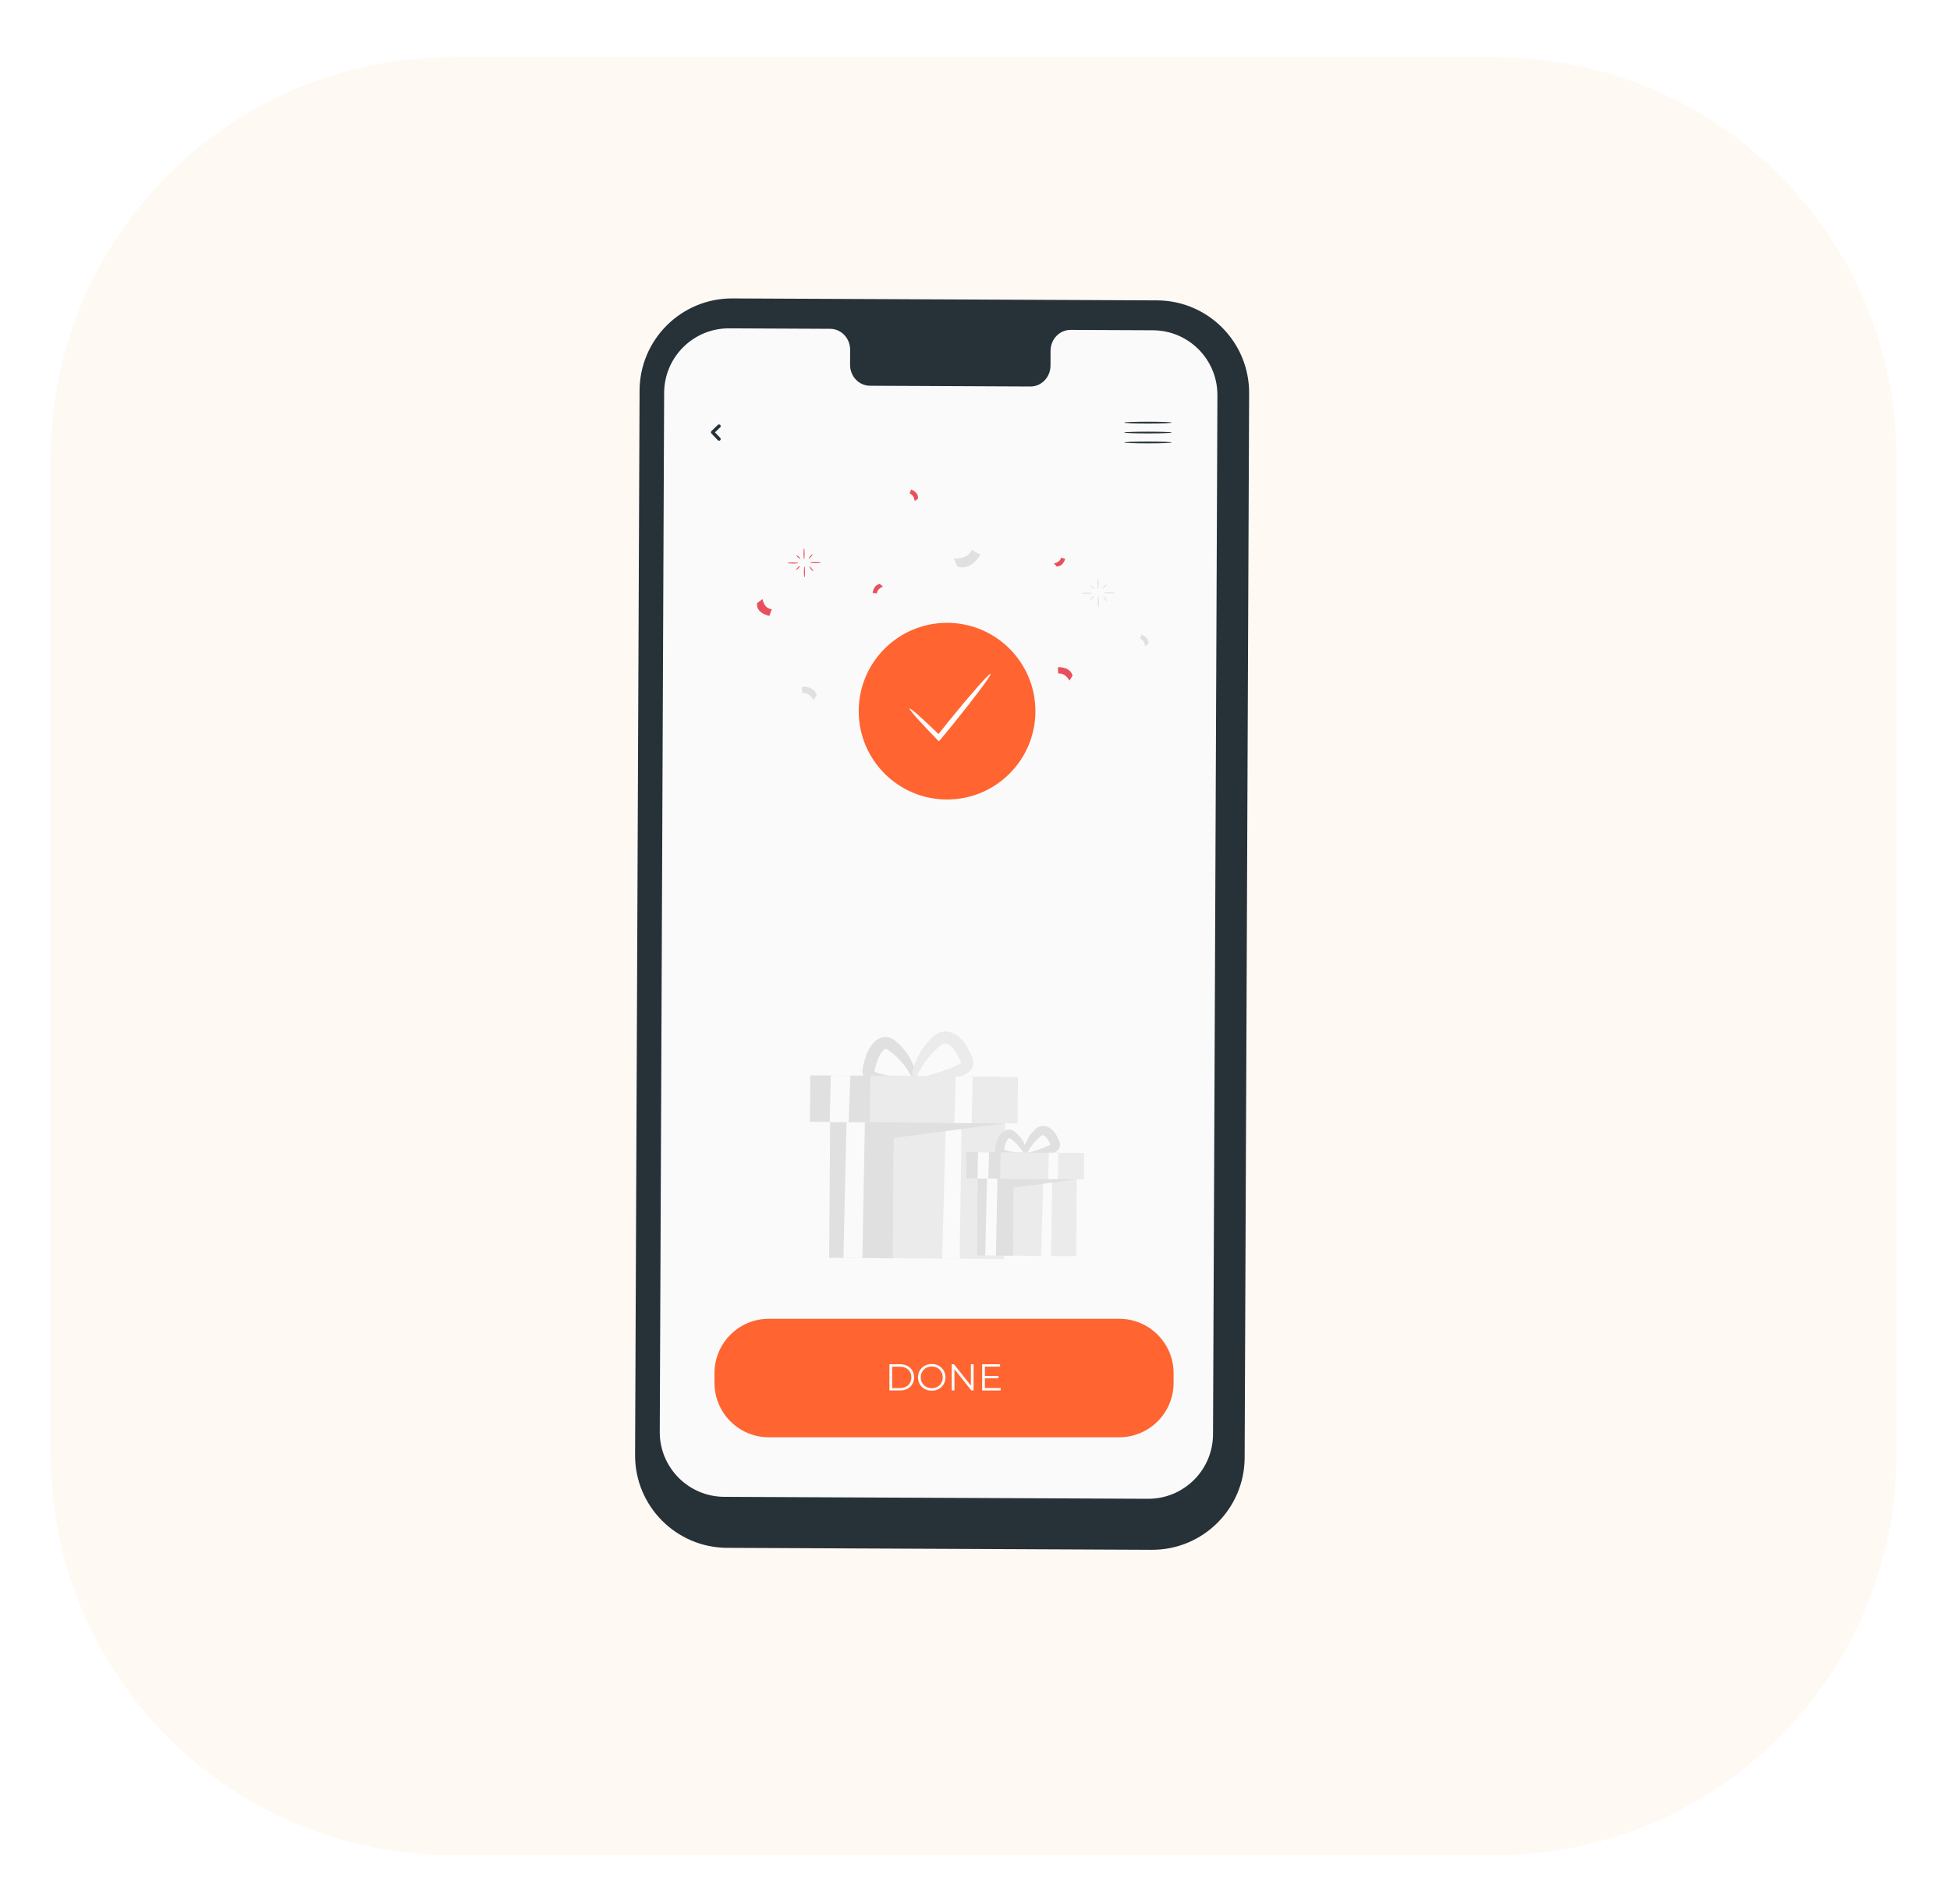
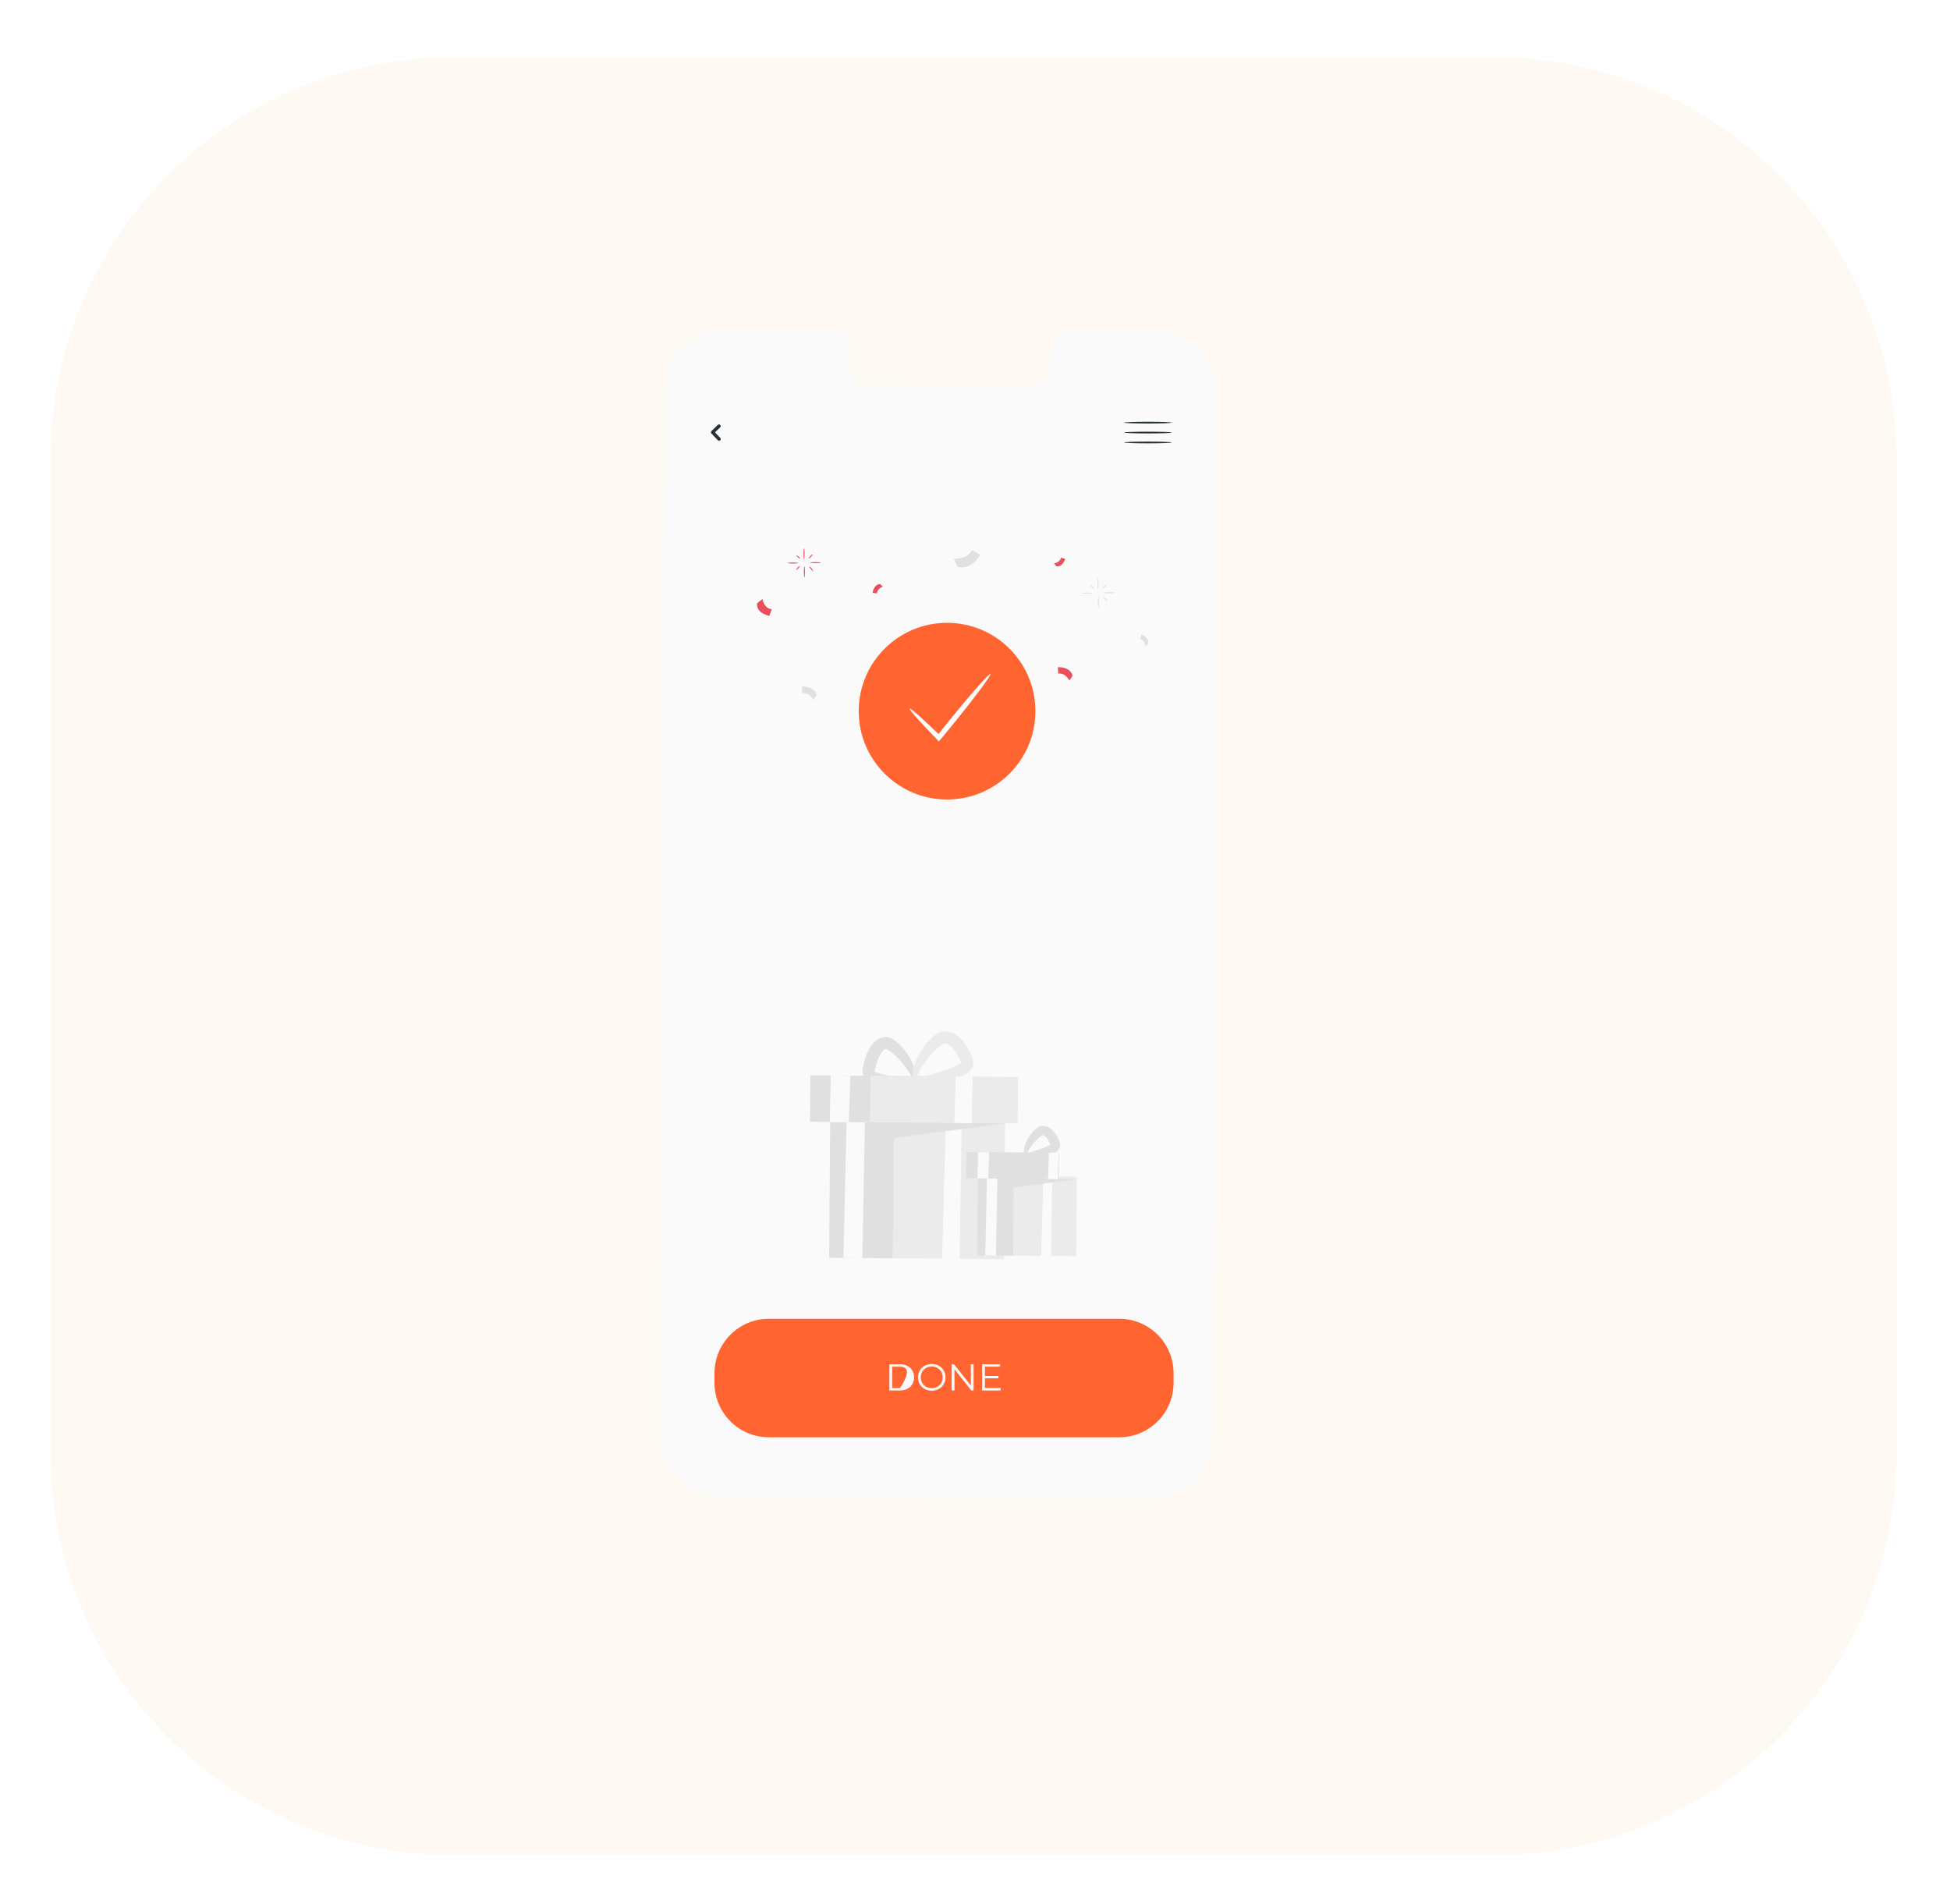
<svg xmlns="http://www.w3.org/2000/svg" width="170" height="166" viewBox="0 0 170 166" fill="none">
  <g filter="url(#filter0_d_269_87)">
    <path d="M1.611 35.779C1.611 16.457 17.274 0.794 36.596 0.794H127.556C146.878 0.794 162.541 16.457 162.541 35.779V122.541C162.541 141.862 146.878 157.525 127.556 157.525H36.596C17.274 157.525 1.611 141.862 1.611 122.541V35.779Z" fill="#FFF9F4" />
  </g>
-   <path d="M100.406 135.11L63.391 134.939C58.94 134.919 55.346 131.295 55.366 126.841L55.758 34.044C55.778 29.59 59.402 25.995 63.859 26.016L100.874 26.186C105.324 26.207 108.919 29.831 108.898 34.285L108.507 127.082C108.487 131.536 104.86 135.13 100.406 135.11Z" fill="#263238" />
  <path d="M100.515 28.793L93.337 28.76C92.375 28.758 91.59 29.569 91.587 30.575L91.581 31.879C91.578 32.885 90.793 33.697 89.831 33.694L75.843 33.629C74.881 33.626 74.105 32.805 74.108 31.799L74.114 30.496C74.116 29.49 73.34 28.669 72.378 28.666L69.854 28.654L63.574 28.625C60.452 28.607 57.914 31.125 57.899 34.244L57.517 124.82C57.502 127.938 60.02 130.477 63.138 130.492L100.079 130.662C103.198 130.677 105.739 128.159 105.751 125.041L106.133 34.464C106.148 31.343 103.633 28.808 100.515 28.793Z" fill="#FAFAFA" />
  <path d="M62.685 38.421C62.647 38.421 62.609 38.406 62.58 38.377L62.018 37.788C61.991 37.759 61.977 37.724 61.977 37.682C61.977 37.644 61.994 37.606 62.021 37.579L62.583 37.041C62.641 36.985 62.736 36.988 62.791 37.047C62.847 37.106 62.844 37.2 62.785 37.256L62.33 37.691L62.791 38.174C62.847 38.233 62.844 38.327 62.785 38.383C62.759 38.406 62.724 38.421 62.685 38.421Z" fill="#263238" />
  <path d="M97.567 125.3H67.03C64.412 125.3 62.288 123.176 62.288 120.558V119.711C62.288 117.093 64.412 114.969 67.03 114.969H97.57C100.188 114.969 102.312 117.093 102.312 119.711V120.558C102.312 123.176 100.188 125.3 97.567 125.3Z" fill="#FF6431" />
-   <path d="M77.538 118.934H78.468C79.197 118.934 79.691 119.404 79.691 120.075C79.691 120.749 79.2 121.216 78.468 121.216H77.538V118.934ZM78.456 121.01C79.062 121.01 79.453 120.625 79.453 120.078C79.453 119.531 79.062 119.145 78.456 119.145H77.779V121.013H78.456V121.01Z" fill="#FAFAFA" />
+   <path d="M77.538 118.934H78.468C79.197 118.934 79.691 119.404 79.691 120.075C79.691 120.749 79.2 121.216 78.468 121.216H77.538V118.934ZM78.456 121.01C79.453 119.531 79.062 119.145 78.456 119.145H77.779V121.013H78.456V121.01Z" fill="#FAFAFA" />
  <path d="M80.029 120.075C80.029 119.41 80.538 118.913 81.23 118.913C81.915 118.913 82.427 119.407 82.427 120.075C82.427 120.743 81.915 121.237 81.23 121.237C80.538 121.237 80.029 120.743 80.029 120.075ZM82.189 120.075C82.189 119.531 81.78 119.128 81.232 119.128C80.679 119.128 80.27 119.528 80.27 120.075C80.27 120.619 80.682 121.022 81.232 121.022C81.78 121.022 82.189 120.622 82.189 120.075Z" fill="#FAFAFA" />
  <path d="M84.878 118.934V121.219H84.678L83.21 119.366V121.219H82.969V118.934H83.169L84.64 120.787V118.934H84.878Z" fill="#FAFAFA" />
  <path d="M87.237 121.01V121.219H85.622V118.934H87.187V119.142H85.863V119.954H87.046V120.16H85.863V121.007H87.237V121.01Z" fill="#FAFAFA" />
  <path d="M82.564 69.699C86.818 69.699 90.266 66.251 90.266 61.998C90.266 57.745 86.818 54.297 82.564 54.297C78.311 54.297 74.863 57.745 74.863 61.998C74.863 66.251 78.311 69.699 82.564 69.699Z" fill="#FF6431" />
  <path d="M86.356 58.748C86.454 58.827 85.015 60.763 83.144 63.069C82.744 63.554 82.362 64.019 82.009 64.446L81.853 64.634L81.685 64.463C80.223 62.957 79.223 61.836 79.294 61.766C79.364 61.695 80.482 62.692 81.991 64.157L81.67 64.175C82.017 63.743 82.391 63.272 82.785 62.784C84.659 60.474 86.256 58.668 86.356 58.748Z" fill="white" />
  <path d="M93.505 58.895C93.276 58.086 92.226 58.165 92.226 58.165L92.255 58.727C92.864 58.621 93.24 59.336 93.24 59.336L93.505 58.895Z" fill="#E8505B" />
  <path d="M71.196 60.592C70.966 59.783 69.916 59.862 69.916 59.862L69.945 60.424C70.554 60.318 70.931 61.03 70.931 61.03L71.196 60.592Z" fill="#E0E0E0" />
  <path d="M83.483 49.398C84.704 49.769 85.463 48.36 85.463 48.36L84.721 47.937C84.359 48.798 83.142 48.698 83.142 48.698L83.483 49.398Z" fill="#E0E0E0" />
  <path d="M76.713 50.914C76.146 50.973 76.078 51.688 76.078 51.688L76.458 51.732C76.458 51.314 76.978 51.141 76.978 51.141L76.713 50.914Z" fill="#E8505B" />
  <path d="M100.111 56.126C100.194 55.562 99.52 55.32 99.52 55.32L99.382 55.676C99.788 55.779 99.826 56.326 99.826 56.326L100.111 56.126Z" fill="#E0E0E0" />
-   <path d="M80.026 43.48C80.109 42.915 79.435 42.674 79.435 42.674L79.297 43.03C79.703 43.133 79.738 43.68 79.738 43.68L80.026 43.48Z" fill="#E8505B" />
  <path d="M66.001 52.59C65.898 53.476 67.071 53.691 67.071 53.691L67.283 53.111C66.58 53.046 66.477 52.22 66.477 52.22L66.001 52.59Z" fill="#E8505B" />
  <path d="M92.11 49.381C92.681 49.413 92.863 48.722 92.863 48.722L92.496 48.616C92.428 49.031 91.887 49.113 91.887 49.113L92.11 49.381Z" fill="#E8505B" />
  <path d="M95.225 51.705C95.225 51.732 95.014 51.752 94.755 51.752C94.496 51.752 94.284 51.732 94.284 51.705C94.284 51.679 94.496 51.658 94.755 51.658C95.014 51.658 95.225 51.679 95.225 51.705Z" fill="#E0E0E0" />
  <path d="M95.726 50.426C95.752 50.426 95.773 50.641 95.773 50.902C95.773 51.167 95.752 51.379 95.726 51.379C95.699 51.379 95.679 51.164 95.679 50.902C95.679 50.638 95.699 50.426 95.726 50.426Z" fill="#E0E0E0" />
  <path d="M96.255 51.673C96.255 51.647 96.467 51.626 96.725 51.626C96.984 51.626 97.196 51.647 97.196 51.673C97.196 51.7 96.984 51.72 96.725 51.72C96.467 51.72 96.255 51.7 96.255 51.673Z" fill="#E0E0E0" />
  <path d="M95.758 52.956C95.731 52.956 95.711 52.741 95.711 52.48C95.711 52.215 95.731 52.003 95.758 52.003C95.784 52.003 95.805 52.218 95.805 52.48C95.802 52.741 95.781 52.956 95.758 52.956Z" fill="#E0E0E0" />
  <path d="M96.517 52.406C96.497 52.423 96.408 52.347 96.314 52.235C96.223 52.123 96.164 52.02 96.182 52.005C96.202 51.988 96.291 52.064 96.385 52.176C96.479 52.285 96.538 52.388 96.517 52.406Z" fill="#E0E0E0" />
  <path d="M96.473 50.952C96.491 50.97 96.429 51.064 96.332 51.161C96.235 51.258 96.144 51.323 96.126 51.305C96.108 51.288 96.17 51.193 96.267 51.096C96.364 50.999 96.456 50.934 96.473 50.952Z" fill="#E0E0E0" />
  <path d="M95.396 51.323C95.378 51.344 95.293 51.297 95.202 51.22C95.111 51.144 95.049 51.067 95.067 51.047C95.084 51.026 95.169 51.073 95.261 51.15C95.349 51.226 95.411 51.306 95.396 51.323Z" fill="#E0E0E0" />
-   <path d="M95.352 51.964C95.37 51.982 95.317 52.073 95.229 52.167C95.141 52.261 95.055 52.326 95.038 52.308C95.02 52.291 95.073 52.199 95.161 52.105C95.249 52.008 95.335 51.946 95.352 51.964Z" fill="#E0E0E0" />
  <path d="M69.598 49.081C69.598 49.108 69.386 49.128 69.127 49.128C68.868 49.128 68.656 49.108 68.656 49.081C68.656 49.055 68.868 49.034 69.127 49.034C69.386 49.037 69.598 49.058 69.598 49.081Z" fill="#E8505B" />
  <path d="M70.098 47.802C70.124 47.802 70.145 48.017 70.145 48.278C70.145 48.543 70.124 48.755 70.098 48.755C70.071 48.755 70.051 48.54 70.051 48.278C70.051 48.017 70.071 47.802 70.098 47.802Z" fill="#E8505B" />
  <path d="M70.63 49.052C70.63 49.026 70.842 49.005 71.1 49.005C71.359 49.005 71.571 49.026 71.571 49.052C71.571 49.078 71.359 49.099 71.1 49.099C70.842 49.099 70.63 49.078 70.63 49.052Z" fill="#E8505B" />
  <path d="M70.13 50.332C70.104 50.332 70.083 50.117 70.083 49.855C70.083 49.591 70.104 49.379 70.13 49.379C70.157 49.379 70.177 49.594 70.177 49.855C70.177 50.12 70.157 50.332 70.13 50.332Z" fill="#E8505B" />
  <path d="M70.892 49.784C70.872 49.802 70.783 49.726 70.689 49.614C70.598 49.502 70.539 49.399 70.557 49.384C70.577 49.367 70.666 49.443 70.76 49.555C70.851 49.664 70.91 49.767 70.892 49.784Z" fill="#E8505B" />
  <path d="M70.848 48.331C70.866 48.349 70.804 48.443 70.707 48.54C70.61 48.637 70.519 48.702 70.501 48.684C70.483 48.666 70.545 48.572 70.642 48.475C70.736 48.378 70.828 48.313 70.848 48.331Z" fill="#E8505B" />
  <path d="M69.768 48.702C69.75 48.723 69.665 48.676 69.574 48.599C69.483 48.523 69.421 48.446 69.439 48.426C69.456 48.405 69.541 48.452 69.633 48.529C69.724 48.605 69.783 48.682 69.768 48.702Z" fill="#E8505B" />
  <path d="M69.727 49.34C69.745 49.358 69.692 49.449 69.604 49.543C69.516 49.637 69.43 49.702 69.413 49.684C69.395 49.666 69.448 49.575 69.536 49.481C69.621 49.387 69.707 49.322 69.727 49.34Z" fill="#E8505B" />
  <path d="M102.157 36.844C102.157 36.885 101.227 36.92 100.08 36.92C98.933 36.92 98.003 36.885 98.003 36.844C98.003 36.803 98.933 36.768 100.08 36.768C101.224 36.768 102.157 36.803 102.157 36.844Z" fill="#263238" />
  <path d="M102.157 37.709C102.157 37.751 101.227 37.786 100.08 37.786C98.933 37.786 98.003 37.751 98.003 37.709C98.003 37.668 98.933 37.633 100.08 37.633C101.224 37.633 102.157 37.668 102.157 37.709Z" fill="#263238" />
  <path d="M102.157 38.574C102.157 38.615 101.227 38.65 100.08 38.65C98.933 38.65 98.003 38.615 98.003 38.574C98.003 38.532 98.933 38.497 100.08 38.497C101.224 38.497 102.157 38.532 102.157 38.574Z" fill="#263238" />
  <path d="M77.838 109.691L87.525 109.767L87.621 97.538L77.934 97.463L77.838 109.691Z" fill="#EBEBEB" />
  <path d="M83.835 97.9L83.662 109.738L82.132 109.726L82.458 97.889L83.835 97.9Z" fill="#FAFAFA" />
  <path d="M72.374 97.81L77.931 97.854L87.618 97.93L77.922 99.204L77.84 109.694L72.283 109.65L72.374 97.81Z" fill="#E0E0E0" />
  <path d="M75.401 97.833L75.18 109.673L73.53 109.658L73.801 97.821L75.401 97.833Z" fill="#FAFAFA" />
  <path d="M79.799 94.23C79.802 94.303 79.64 94.383 79.343 94.453C79.046 94.524 78.611 94.597 78.058 94.624C77.781 94.639 77.475 94.639 77.146 94.615C76.981 94.603 76.808 94.586 76.631 94.556C76.452 94.527 76.284 94.501 76.063 94.436C75.954 94.4 75.84 94.359 75.716 94.286C75.593 94.212 75.454 94.106 75.349 93.942C75.24 93.777 75.193 93.571 75.19 93.409C75.187 93.244 75.213 93.109 75.237 92.997C75.328 92.606 75.422 92.206 75.607 91.771C75.701 91.556 75.819 91.344 75.96 91.147C76.034 91.047 76.108 90.959 76.199 90.865C76.293 90.77 76.396 90.682 76.522 90.603C76.649 90.526 76.796 90.459 76.961 90.426C77.125 90.394 77.308 90.4 77.464 90.438C77.775 90.52 77.972 90.679 78.125 90.806C78.714 91.303 79.132 91.862 79.399 92.368C79.667 92.874 79.787 93.327 79.829 93.641C79.867 93.959 79.829 94.139 79.758 94.153C79.602 94.192 79.373 93.568 78.758 92.782C78.449 92.394 78.037 91.968 77.514 91.591C77.393 91.503 77.281 91.45 77.231 91.447C77.205 91.444 77.196 91.447 77.178 91.453C77.161 91.459 77.131 91.474 77.093 91.497C77.055 91.523 77.013 91.559 76.969 91.606C76.925 91.653 76.875 91.718 76.831 91.776C76.743 91.903 76.666 92.044 76.596 92.203C76.46 92.515 76.361 92.888 76.263 93.241C76.243 93.315 76.234 93.371 76.234 93.394V93.406V93.409C76.228 93.409 76.21 93.415 76.204 93.415C76.169 93.424 76.16 93.433 76.184 93.418C76.187 93.415 76.21 93.4 76.219 93.391C76.219 93.391 76.219 93.394 76.222 93.397C76.225 93.403 76.234 93.412 76.249 93.424C76.278 93.444 76.328 93.471 76.387 93.494C76.502 93.541 76.672 93.586 76.819 93.624C76.969 93.665 77.119 93.695 77.263 93.727C77.555 93.786 77.831 93.827 78.09 93.862C78.605 93.93 79.034 93.977 79.332 94.036C79.629 94.092 79.796 94.156 79.799 94.23Z" fill="#E0E0E0" />
  <path d="M79.6 94.318C79.573 94.165 80.297 93.938 81.429 93.606C81.991 93.435 82.653 93.226 83.336 92.923C83.503 92.85 83.656 92.77 83.747 92.694C83.791 92.659 83.812 92.626 83.806 92.629C83.8 92.632 83.794 92.673 83.791 92.653C83.789 92.635 83.765 92.573 83.721 92.482C83.674 92.388 83.63 92.291 83.583 92.194C83.489 92.006 83.394 91.829 83.288 91.667C83.183 91.508 83.068 91.37 82.944 91.255C82.882 91.197 82.815 91.147 82.75 91.1C82.688 91.058 82.63 91.026 82.574 91.005C82.459 90.961 82.377 90.956 82.288 90.979C82.197 91.002 82.074 91.073 81.947 91.179C81.391 91.644 80.941 92.159 80.623 92.618C79.973 93.541 79.803 94.262 79.641 94.238C79.57 94.23 79.517 94.032 79.541 93.677C79.567 93.323 79.682 92.812 79.959 92.235C80.235 91.656 80.668 91.026 81.288 90.429C81.456 90.276 81.671 90.099 81.974 89.994C82.279 89.885 82.644 89.902 82.933 90.008C83.08 90.058 83.212 90.129 83.336 90.205C83.45 90.282 83.562 90.361 83.665 90.455C83.874 90.638 84.047 90.853 84.195 91.073C84.339 91.294 84.456 91.517 84.556 91.729C84.603 91.835 84.65 91.938 84.698 92.041C84.745 92.15 84.809 92.291 84.842 92.485C84.877 92.676 84.845 92.941 84.733 93.129C84.627 93.321 84.492 93.435 84.374 93.526C84.133 93.7 83.909 93.782 83.712 93.856C82.927 94.144 82.197 94.282 81.591 94.365C80.37 94.503 79.623 94.459 79.6 94.318Z" fill="#EBEBEB" />
  <path d="M70.611 97.793L84.849 97.904L84.88 93.857L70.643 93.745L70.611 97.793Z" fill="#E0E0E0" />
  <path d="M75.846 97.834L88.716 97.935L88.747 93.887L75.878 93.786L75.846 97.834Z" fill="#EBEBEB" />
  <path d="M84.8 93.858L84.709 97.924L83.209 97.894L83.315 93.847L84.8 93.858Z" fill="#FAFAFA" />
  <path d="M74.136 93.797L73.989 97.827L72.339 97.812L72.427 93.762L74.136 93.797Z" fill="#FAFAFA" />
  <path d="M88.333 109.468L93.822 109.511L93.876 102.583L88.387 102.54L88.333 109.468Z" fill="#EBEBEB" />
  <path d="M91.731 102.786L91.633 109.496L90.766 109.49L90.951 102.78L91.731 102.786Z" fill="#FAFAFA" />
  <path d="M85.236 102.736L88.386 102.76L93.875 102.804L88.38 103.528L88.333 109.47L85.186 109.446L85.236 102.736Z" fill="#E0E0E0" />
  <path d="M86.951 102.751L86.827 109.458L85.892 109.452L86.045 102.742L86.951 102.751Z" fill="#FAFAFA" />
-   <path d="M89.442 100.709C89.442 100.809 89.083 100.936 88.454 100.989C88.133 101.007 87.765 101.012 87.303 100.895C87.18 100.854 87.006 100.798 86.859 100.586C86.788 100.48 86.759 100.348 86.756 100.248C86.753 100.145 86.771 100.062 86.783 99.998C86.836 99.774 86.886 99.544 86.997 99.289C87.053 99.162 87.121 99.039 87.206 98.921C87.292 98.809 87.389 98.691 87.547 98.594C87.695 98.497 87.936 98.439 88.136 98.494C88.33 98.547 88.448 98.644 88.539 98.718C88.877 99.009 89.112 99.336 89.263 99.63C89.56 100.23 89.516 100.656 89.421 100.671C89.312 100.698 89.165 100.351 88.809 99.924C88.63 99.712 88.398 99.48 88.106 99.274C88.039 99.227 87.983 99.203 87.974 99.206H87.971V99.192L87.974 99.209C87.974 99.212 87.965 99.215 87.951 99.224C87.921 99.242 87.874 99.297 87.824 99.365C87.78 99.43 87.739 99.506 87.701 99.592C87.627 99.759 87.571 99.971 87.515 100.168L87.5 100.236C87.512 100.236 87.462 100.239 87.45 100.239C87.433 100.242 87.418 100.245 87.406 100.248C87.386 100.253 87.383 100.256 87.394 100.251C87.406 100.245 87.421 100.23 87.448 100.203L87.462 100.186C87.462 100.186 87.465 100.189 87.468 100.192C87.477 100.201 87.5 100.215 87.53 100.227C87.833 100.339 88.192 100.403 88.474 100.448C89.057 100.53 89.442 100.598 89.442 100.709Z" fill="#E0E0E0" />
  <path d="M89.33 100.76C89.309 100.642 89.718 100.486 90.35 100.28C90.665 100.174 91.033 100.051 91.409 99.874C91.501 99.833 91.583 99.786 91.618 99.754C91.636 99.739 91.636 99.727 91.621 99.751C91.606 99.771 91.598 99.827 91.601 99.83C91.565 99.754 91.527 99.677 91.492 99.601C91.439 99.495 91.389 99.4 91.333 99.315C91.277 99.23 91.218 99.159 91.156 99.103C91.092 99.045 91.024 98.998 90.983 98.98C90.936 98.962 90.918 98.959 90.889 98.962C90.859 98.965 90.798 98.998 90.73 99.05C90.421 99.3 90.165 99.58 89.98 99.827C89.603 100.324 89.477 100.724 89.356 100.707C89.25 100.704 89.162 100.218 89.471 99.533C89.624 99.192 89.865 98.824 90.224 98.474C90.324 98.383 90.453 98.271 90.647 98.203C90.842 98.133 91.077 98.144 91.259 98.209C91.353 98.242 91.436 98.283 91.512 98.333C91.583 98.38 91.651 98.427 91.712 98.483C91.839 98.592 91.945 98.721 92.03 98.853C92.115 98.986 92.183 99.115 92.242 99.239L92.321 99.418C92.348 99.483 92.389 99.568 92.41 99.698C92.433 99.824 92.41 100.004 92.336 100.13C92.265 100.257 92.177 100.333 92.101 100.389C91.948 100.498 91.815 100.545 91.701 100.586C91.245 100.748 90.824 100.818 90.477 100.857C89.774 100.921 89.347 100.868 89.33 100.76Z" fill="#E0E0E0" />
  <path d="M84.235 102.725L92.304 102.788L92.322 100.494L84.253 100.431L84.235 102.725Z" fill="#E0E0E0" />
-   <path d="M87.204 102.751L94.496 102.808L94.514 100.513L87.222 100.456L87.204 102.751Z" fill="#EBEBEB" />
  <path d="M92.278 100.498L92.225 102.801L91.375 102.784L91.434 100.492L92.278 100.498Z" fill="#FAFAFA" />
  <path d="M86.233 100.462L86.153 102.745L85.218 102.739L85.268 100.444L86.233 100.462Z" fill="#FAFAFA" />
  <defs>
    <filter id="filter0_d_269_87" x="0.212" y="0.794" width="169.326" height="165.128" filterUnits="userSpaceOnUse" color-interpolation-filters="sRGB">
      <feFlood flood-opacity="0" result="BackgroundImageFix" />
      <feColorMatrix in="SourceAlpha" type="matrix" values="0 0 0 0 0 0 0 0 0 0 0 0 0 0 0 0 0 0 127 0" result="hardAlpha" />
      <feOffset dx="2.799" dy="4.198" />
      <feGaussianBlur stdDeviation="2.099" />
      <feComposite in2="hardAlpha" operator="out" />
      <feColorMatrix type="matrix" values="0 0 0 0 0 0 0 0 0 0 0 0 0 0 0 0 0 0 0.12 0" />
      <feBlend mode="normal" in2="BackgroundImageFix" result="effect1_dropShadow_269_87" />
      <feBlend mode="normal" in="SourceGraphic" in2="effect1_dropShadow_269_87" result="shape" />
    </filter>
  </defs>
</svg>